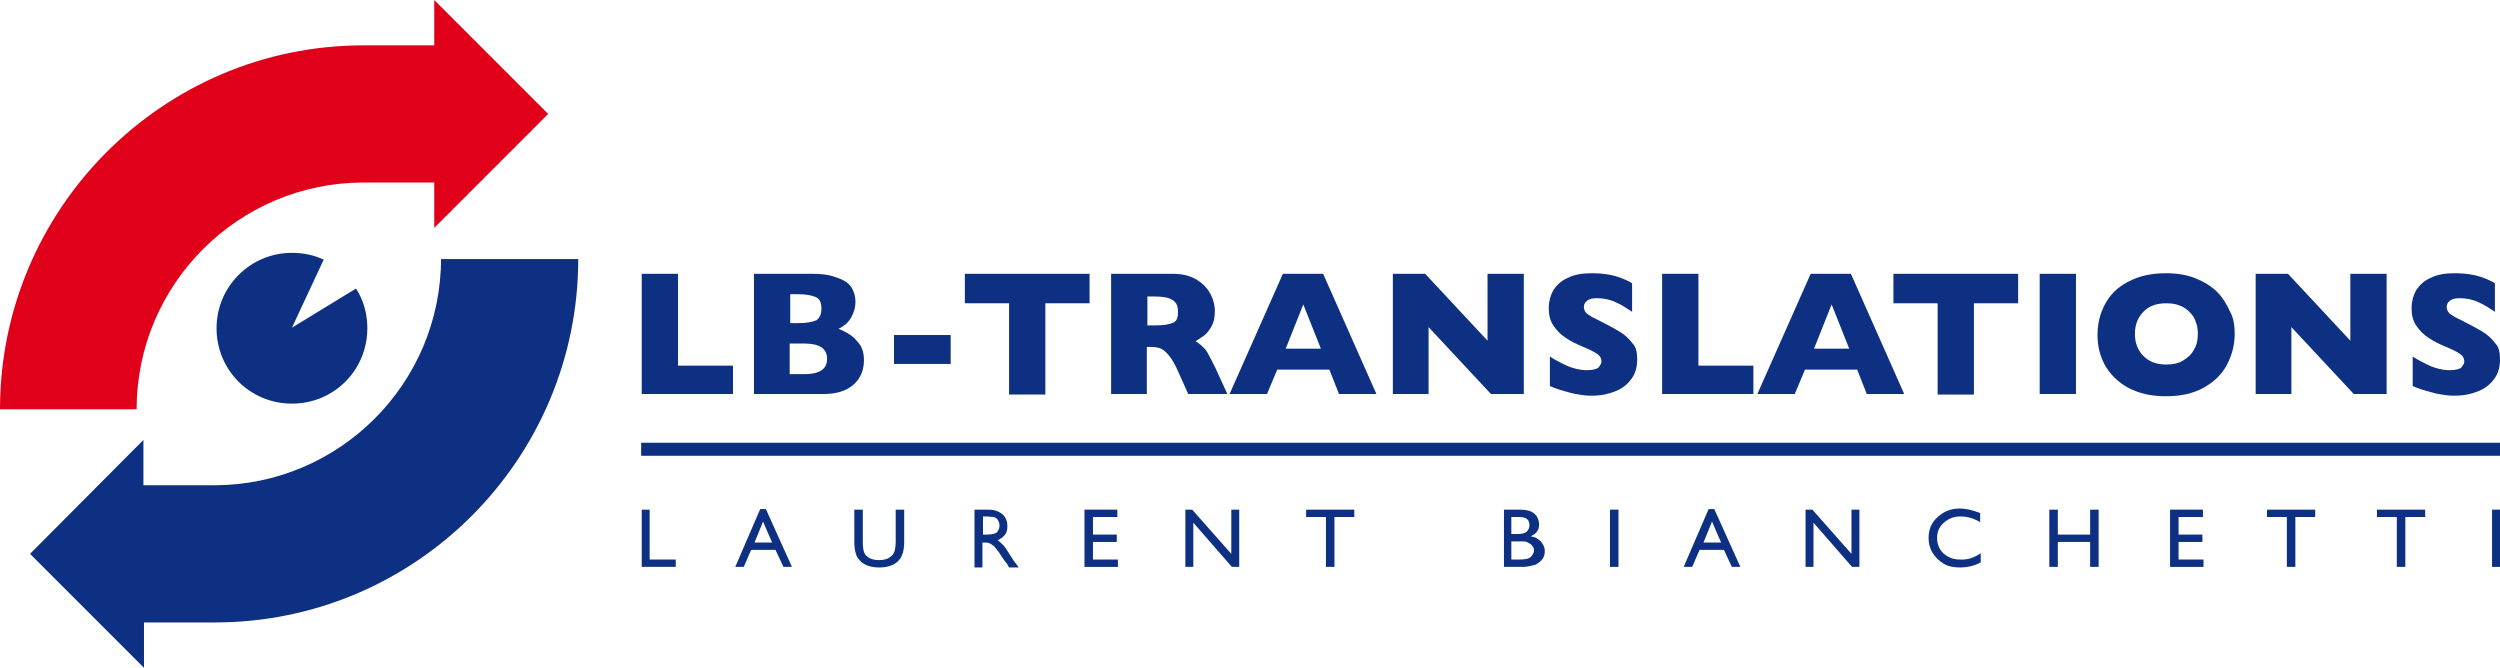
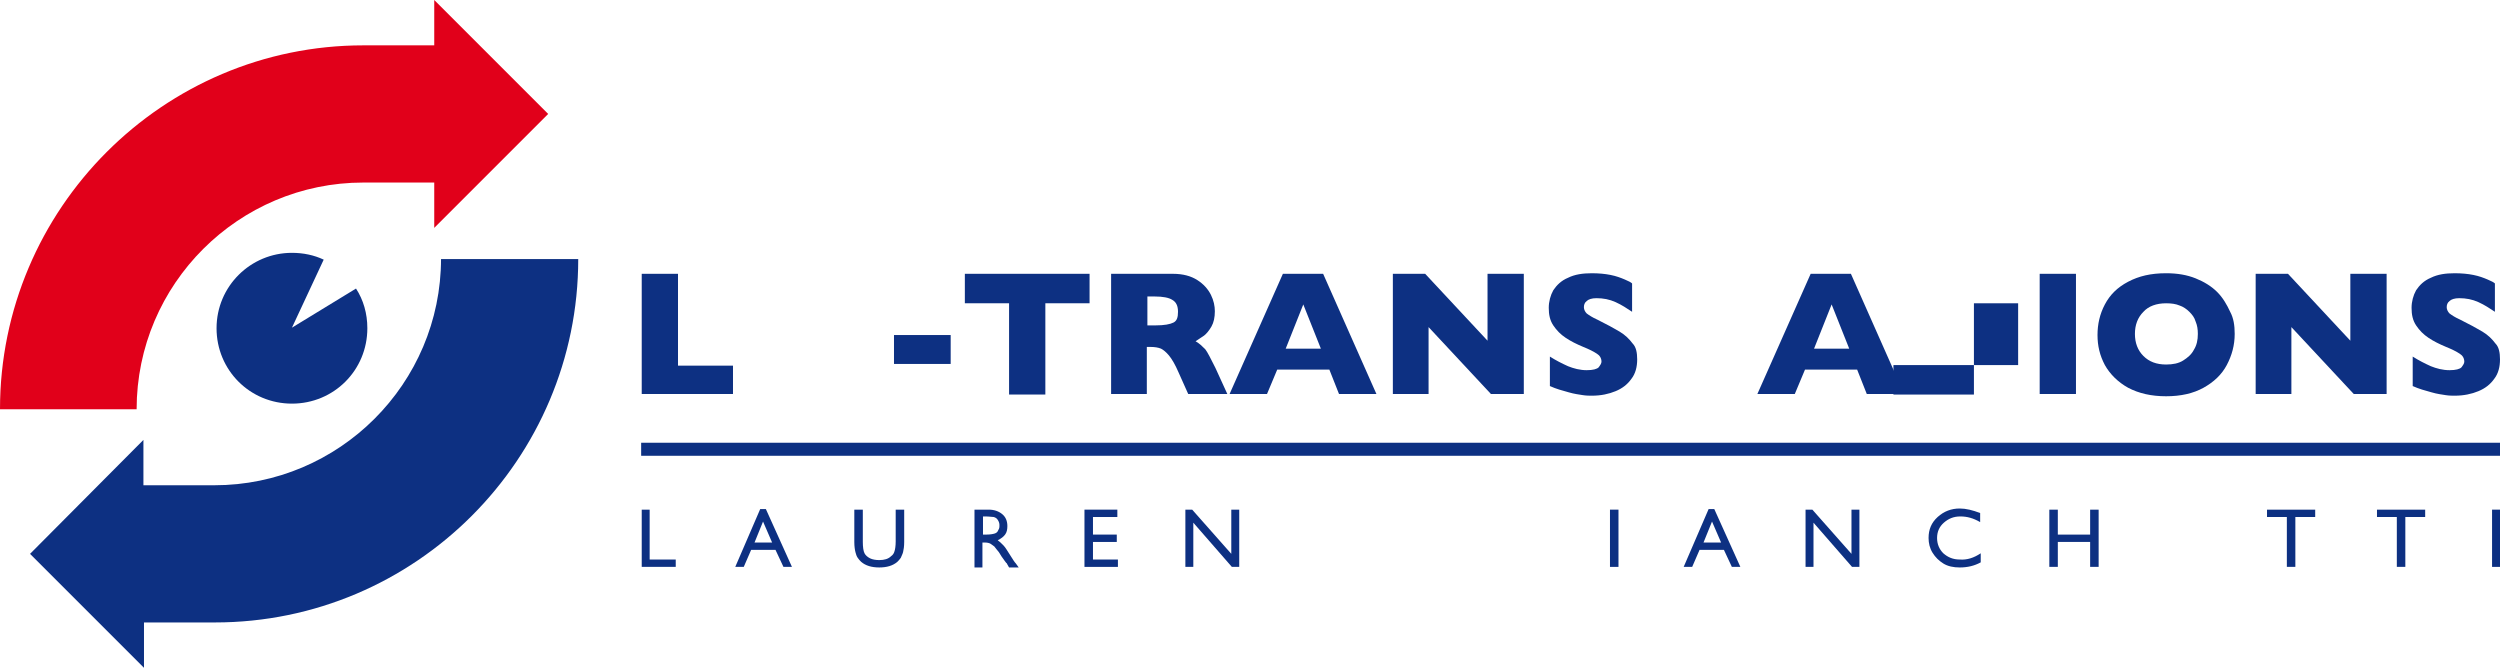
<svg xmlns="http://www.w3.org/2000/svg" version="1.1" id="Calque_1" x="0px" y="0px" viewBox="0 0 441 117.8" style="enable-background:new 0 0 441 117.8;" xml:space="preserve">
  <style type="text/css">
	.st0{fill:#0D3082;}
	.st1{fill:#E1001A;}
</style>
  <g>
    <g>
      <path class="st0" d="M113.1,89.9h1.5v8.8h4.6v1.3h-6V89.9z" />
      <path class="st0" d="M134.1,89.8h1l4.6,10.2h-1.5l-1.4-3h-4.3l-1.3,3h-1.5L134.1,89.8z M136.2,95.7l-1.6-3.7l-1.5,3.7H136.2z" />
      <path class="st0" d="M158,89.9h1.5v5.7c0,0.8-0.1,1.4-0.2,1.8c-0.1,0.4-0.3,0.7-0.4,1c-0.2,0.3-0.4,0.5-0.6,0.7    c-0.8,0.7-1.9,1-3.2,1c-1.3,0-2.4-0.3-3.2-1c-0.2-0.2-0.4-0.4-0.6-0.7c-0.2-0.3-0.3-0.6-0.4-1c-0.1-0.4-0.2-1-0.2-1.8v-5.7h1.5    v5.7c0,0.9,0.1,1.6,0.3,2c0.2,0.4,0.6,0.7,1,0.9s1,0.3,1.6,0.3c0.9,0,1.6-0.2,2.1-0.7c0.3-0.2,0.5-0.5,0.6-0.9    c0.1-0.3,0.2-0.9,0.2-1.7V89.9z" />
      <path class="st0" d="M171.9,100V89.9h2.5c1,0,1.8,0.3,2.4,0.8c0.6,0.5,0.9,1.2,0.9,2.1c0,0.6-0.1,1.1-0.4,1.5    c-0.3,0.4-0.7,0.7-1.3,1c0.3,0.2,0.6,0.5,1,0.9s0.7,1,1.3,1.9c0.4,0.6,0.6,1,0.9,1.3l0.5,0.7H178l-0.4-0.7c0,0,0-0.1-0.1-0.1    l-0.3-0.4l-0.5-0.7l-0.5-0.8c-0.3-0.4-0.6-0.7-0.8-1c-0.3-0.2-0.5-0.4-0.7-0.5c-0.2-0.1-0.5-0.2-1-0.2h-0.4v4.4H171.9z     M173.8,91.1h-0.4v3.2h0.6c0.7,0,1.2-0.1,1.5-0.2c0.3-0.1,0.5-0.3,0.6-0.6c0.2-0.3,0.2-0.5,0.2-0.9c0-0.3-0.1-0.6-0.3-0.9    c-0.2-0.3-0.4-0.4-0.7-0.5C175,91.2,174.5,91.1,173.8,91.1z" />
      <path class="st0" d="M191.3,89.9h5.8v1.3h-4.3v3.1h4.2v1.3h-4.2v3.1h4.4v1.3h-5.9V89.9z" />
      <path class="st0" d="M217.2,89.9h1.4V100h-1.3l-6.8-7.8v7.8h-1.4V89.9h1.2l6.9,7.8V89.9z" />
-       <path class="st0" d="M230.4,89.9h8.5v1.3h-3.5v8.8h-1.5v-8.8h-3.5V89.9z" />
-       <path class="st0" d="M268.7,100h-3.4V89.9h2.7c0.8,0,1.5,0.1,2,0.3c0.5,0.2,0.8,0.5,1.1,0.9c0.2,0.4,0.4,0.8,0.4,1.4    c0,1-0.5,1.7-1.5,2.1c0.7,0.1,1.3,0.4,1.8,0.9c0.4,0.5,0.7,1,0.7,1.7c0,0.5-0.1,1-0.4,1.4c-0.3,0.4-0.7,0.7-1.2,1    C270.1,99.8,269.4,100,268.7,100z M267.9,91.2h-1.3v3h1c0.8,0,1.3-0.1,1.7-0.4c0.3-0.3,0.5-0.7,0.5-1.1    C269.8,91.6,269.2,91.2,267.9,91.2z M268,95.5h-1.4v3.2h1.4c0.8,0,1.3-0.1,1.6-0.2c0.3-0.1,0.5-0.3,0.7-0.6    c0.2-0.3,0.3-0.5,0.3-0.8c0-0.3-0.1-0.6-0.3-0.8c-0.2-0.3-0.4-0.4-0.8-0.6C269.3,95.5,268.8,95.5,268,95.5z" />
      <path class="st0" d="M284,89.9h1.5V100H284V89.9z" />
      <path class="st0" d="M301.4,89.8h1L307,100h-1.5l-1.4-3h-4.3l-1.3,3h-1.5L301.4,89.8z M303.6,95.7l-1.6-3.7l-1.5,3.7H303.6z" />
      <path class="st0" d="M326.6,89.9h1.4V100h-1.3l-6.8-7.8v7.8h-1.4V89.9h1.2l6.9,7.8V89.9z" />
      <path class="st0" d="M349.4,97.6v1.6c-1.1,0.6-2.3,0.9-3.7,0.9c-1.1,0-2.1-0.2-2.9-0.7c-0.8-0.5-1.4-1.1-1.9-1.9    c-0.5-0.8-0.7-1.7-0.7-2.6c0-1.5,0.5-2.7,1.6-3.7s2.4-1.5,3.9-1.5c1.1,0,2.3,0.3,3.6,0.8v1.6c-1.2-0.7-2.3-1-3.5-1    c-1.2,0-2.1,0.4-2.9,1.1c-0.8,0.7-1.2,1.6-1.2,2.7c0,1.1,0.4,2,1.1,2.7c0.8,0.7,1.7,1.1,2.9,1.1C347,98.8,348.2,98.4,349.4,97.6z" />
      <path class="st0" d="M368.7,89.9h1.5V100h-1.5v-4.4H363v4.4h-1.5V89.9h1.5v4.4h5.7V89.9z" />
-       <path class="st0" d="M382.8,89.9h5.8v1.3h-4.3v3.1h4.2v1.3h-4.2v3.1h4.4v1.3h-5.9V89.9z" />
      <path class="st0" d="M399.9,89.9h8.5v1.3h-3.5v8.8h-1.5v-8.8h-3.5V89.9z" />
      <path class="st0" d="M419.3,89.9h8.5v1.3h-3.5v8.8h-1.5v-8.8h-3.5V89.9z" />
      <path class="st0" d="M439.6,89.9h1.5V100h-1.5V89.9z" />
    </g>
    <g>
      <path class="st0" d="M77.8,45.6c0,22.1-18,40-40,40v0H25.3v-8L5.3,97.7l20.1,20.1v-8h12.5c35.4,0,64.1-28.8,64.1-64.1H77.8z" />
      <path class="st1" d="M24.1,72.2c0-22.1,18-40,40-40v0h12.5v8l20.1-20.1L76.6,0v8H64.1C28.8,8,0,36.8,0,72.2H24.1z" />
      <path class="st0" d="M51.5,57.8l5.6-12c-1.7-0.8-3.6-1.2-5.6-1.2c-7.3,0-13.3,5.9-13.3,13.3s5.9,13.3,13.3,13.3    s13.3-5.9,13.3-13.3c0-2.6-0.7-5-2-7L51.5,57.8z" />
    </g>
    <g>
      <path class="st0" d="M129.3,69.5h-16.1V48.3h6.4v16.2h9.7V69.5z" />
-       <path class="st0" d="M152.4,63.5c0,1.8-0.6,3.3-1.9,4.4c-1.3,1.1-3,1.6-5.2,1.6H133V48.3h10.3c1.3,0,2.5,0.1,3.5,0.4    c1,0.3,1.8,0.6,2.4,1c0.6,0.4,1.1,1,1.3,1.6c0.3,0.6,0.4,1.3,0.4,2c0,0.8-0.2,1.5-0.5,2.2c-0.3,0.7-0.7,1.2-1.1,1.6    c-0.5,0.4-0.9,0.7-1.4,0.9c1.5,0.6,2.6,1.3,3.3,2.2C152,61,152.4,62.1,152.4,63.5z M144.9,54.4c0-1-0.3-1.7-1-2s-1.7-0.5-3.2-0.5    h-1.3V57h1.4c1.5,0,2.5-0.2,3.2-0.5C144.6,56.1,144.9,55.4,144.9,54.4z M145.9,63.3c0-1.8-1.3-2.7-4-2.7h-2.6V66h2.6    C144.6,66,145.9,65.1,145.9,63.3z" />
      <path class="st0" d="M167.7,64.2h-10v-5.1h10V64.2z" />
      <path class="st0" d="M192.2,53.5h-7.8v16.1h-6.4V53.5h-7.8v-5.2h22V53.5z" />
      <path class="st0" d="M216.5,69.5h-6.9l-1.7-3.8c-0.6-1.4-1.2-2.4-1.7-3c-0.5-0.6-1-1-1.4-1.2c-0.5-0.2-1.1-0.3-1.8-0.3h-0.7v8.3    H196V48.3h10.9c1.8,0,3.2,0.4,4.3,1.1c1.1,0.7,1.9,1.6,2.4,2.6c0.5,1,0.7,2,0.7,2.9c0,1.1-0.2,2-0.6,2.7c-0.4,0.7-0.9,1.3-1.3,1.6    c-0.5,0.3-1,0.7-1.5,1c0.7,0.4,1.2,0.9,1.7,1.4c0.4,0.5,1,1.7,1.8,3.3L216.5,69.5z M207.8,55c0-1-0.3-1.7-1-2.1    c-0.6-0.4-1.7-0.6-3.1-0.6h-1.3v5.1h1.4c1.6,0,2.6-0.2,3.2-0.5C207.6,56.6,207.8,56,207.8,55z" />
      <path class="st0" d="M242.8,69.5h-6.6l-1.7-4.3h-9.2l-1.8,4.3h-6.6l9.4-21.2h7.1L242.8,69.5z M233,61.5l-3.1-7.8l-3.1,7.8H233z" />
      <path class="st0" d="M268.7,69.5H263l-11-11.8v11.8h-6.3V48.3h5.7l11,11.8V48.3h6.4V69.5z" />
      <path class="st0" d="M288.8,63.4c0,1.3-0.3,2.5-1,3.4c-0.7,1-1.6,1.7-2.8,2.2c-1.2,0.5-2.6,0.8-4.2,0.8c-0.4,0-1,0-1.6-0.1    c-0.6-0.1-1.5-0.2-2.5-0.5c-1.1-0.3-2.2-0.6-3.3-1.1v-5.2c1.1,0.7,2.1,1.2,3.2,1.7c1,0.4,2.1,0.7,3.3,0.7c1.1,0,1.8-0.2,2.1-0.5    c0.3-0.4,0.5-0.7,0.5-1c0-0.6-0.3-1.1-0.8-1.4c-0.6-0.4-1.4-0.8-2.4-1.2c-1.2-0.5-2.2-1-3.1-1.6c-0.9-0.6-1.6-1.3-2.2-2.2    c-0.6-0.9-0.8-1.9-0.8-3.1c0-1.1,0.3-2.2,0.8-3.1c0.6-0.9,1.4-1.7,2.6-2.2c1.2-0.6,2.6-0.8,4.2-0.8c1.2,0,2.3,0.1,3.3,0.3    c1,0.2,1.8,0.5,2.5,0.8c0.7,0.3,1.1,0.5,1.3,0.7v5c-0.9-0.6-1.8-1.2-2.9-1.7c-1.1-0.5-2.2-0.7-3.4-0.7c-0.8,0-1.4,0.2-1.7,0.5    c-0.4,0.3-0.5,0.7-0.5,1.1c0,0.4,0.2,0.8,0.5,1.1c0.4,0.3,1,0.7,1.9,1.1c1.6,0.8,2.9,1.5,3.9,2.1c1,0.6,1.7,1.3,2.3,2.1    C288.6,61.2,288.8,62.2,288.8,63.4z" />
-       <path class="st0" d="M309.3,69.5h-16.1V48.3h6.4v16.2h9.7V69.5z" />
      <path class="st0" d="M335.9,69.5h-6.6l-1.7-4.3h-9.2l-1.8,4.3h-6.6l9.4-21.2h7.1L335.9,69.5z M326.2,61.5l-3.1-7.8l-3.1,7.8H326.2    z" />
-       <path class="st0" d="M356,53.5h-7.8v16.1h-6.4V53.5H334v-5.2h22V53.5z" />
+       <path class="st0" d="M356,53.5h-7.8v16.1h-6.4H334v-5.2h22V53.5z" />
      <path class="st0" d="M366.2,69.5h-6.4V48.3h6.4V69.5z" />
      <path class="st0" d="M394.2,58.9c0,2-0.5,3.8-1.4,5.5c-0.9,1.7-2.3,3-4.1,4c-1.8,1-4,1.5-6.6,1.5c-2.6,0-4.8-0.5-6.7-1.5    c-1.8-1-3.2-2.4-4.1-4c-0.9-1.7-1.3-3.4-1.3-5.3c0-1.9,0.4-3.7,1.3-5.4c0.9-1.7,2.2-3,4.1-4s4-1.5,6.7-1.5c2,0,3.7,0.3,5.2,0.9    c1.5,0.6,2.8,1.4,3.8,2.4c1,1,1.7,2.2,2.3,3.5C394,56.1,394.2,57.4,394.2,58.9z M387.7,58.9c0-0.8-0.1-1.5-0.4-2.2    c-0.2-0.7-0.6-1.2-1.1-1.7c-0.5-0.5-1.1-0.9-1.7-1.1c-0.7-0.3-1.5-0.4-2.4-0.4c-1.7,0-3.1,0.5-4,1.5c-1,1-1.5,2.3-1.5,3.9    c0,1.6,0.5,2.9,1.5,3.9c1,1,2.3,1.5,4,1.5c1.2,0,2.2-0.2,3-0.7c0.8-0.5,1.5-1.1,1.9-1.9C387.5,60.9,387.7,60,387.7,58.9z" />
      <path class="st0" d="M420.9,69.5h-5.7l-11-11.8v11.8h-6.3V48.3h5.7l11,11.8V48.3h6.4V69.5z" />
      <path class="st0" d="M441,63.4c0,1.3-0.3,2.5-1,3.4c-0.7,1-1.6,1.7-2.8,2.2c-1.2,0.5-2.6,0.8-4.2,0.8c-0.4,0-1,0-1.6-0.1    c-0.6-0.1-1.5-0.2-2.5-0.5c-1.1-0.3-2.2-0.6-3.3-1.1v-5.2c1.1,0.7,2.1,1.2,3.2,1.7c1,0.4,2.1,0.7,3.3,0.7c1.1,0,1.8-0.2,2.1-0.5    c0.3-0.4,0.5-0.7,0.5-1c0-0.6-0.3-1.1-0.8-1.4c-0.6-0.4-1.4-0.8-2.4-1.2c-1.2-0.5-2.2-1-3.1-1.6c-0.9-0.6-1.6-1.3-2.2-2.2    c-0.6-0.9-0.8-1.9-0.8-3.1c0-1.1,0.3-2.2,0.8-3.1c0.6-0.9,1.4-1.7,2.6-2.2c1.2-0.6,2.6-0.8,4.2-0.8c1.2,0,2.3,0.1,3.3,0.3    c1,0.2,1.8,0.5,2.5,0.8c0.7,0.3,1.1,0.5,1.3,0.7v5c-0.9-0.6-1.8-1.2-2.9-1.7c-1.1-0.5-2.2-0.7-3.4-0.7c-0.8,0-1.4,0.2-1.7,0.5    c-0.4,0.3-0.5,0.7-0.5,1.1c0,0.4,0.2,0.8,0.5,1.1c0.4,0.3,1,0.7,1.9,1.1c1.6,0.8,2.9,1.5,3.9,2.1c1,0.6,1.7,1.3,2.3,2.1    C440.8,61.2,441,62.2,441,63.4z" />
    </g>
    <rect x="113.1" y="78.1" class="st0" width="327.9" height="2.3" />
  </g>
</svg>